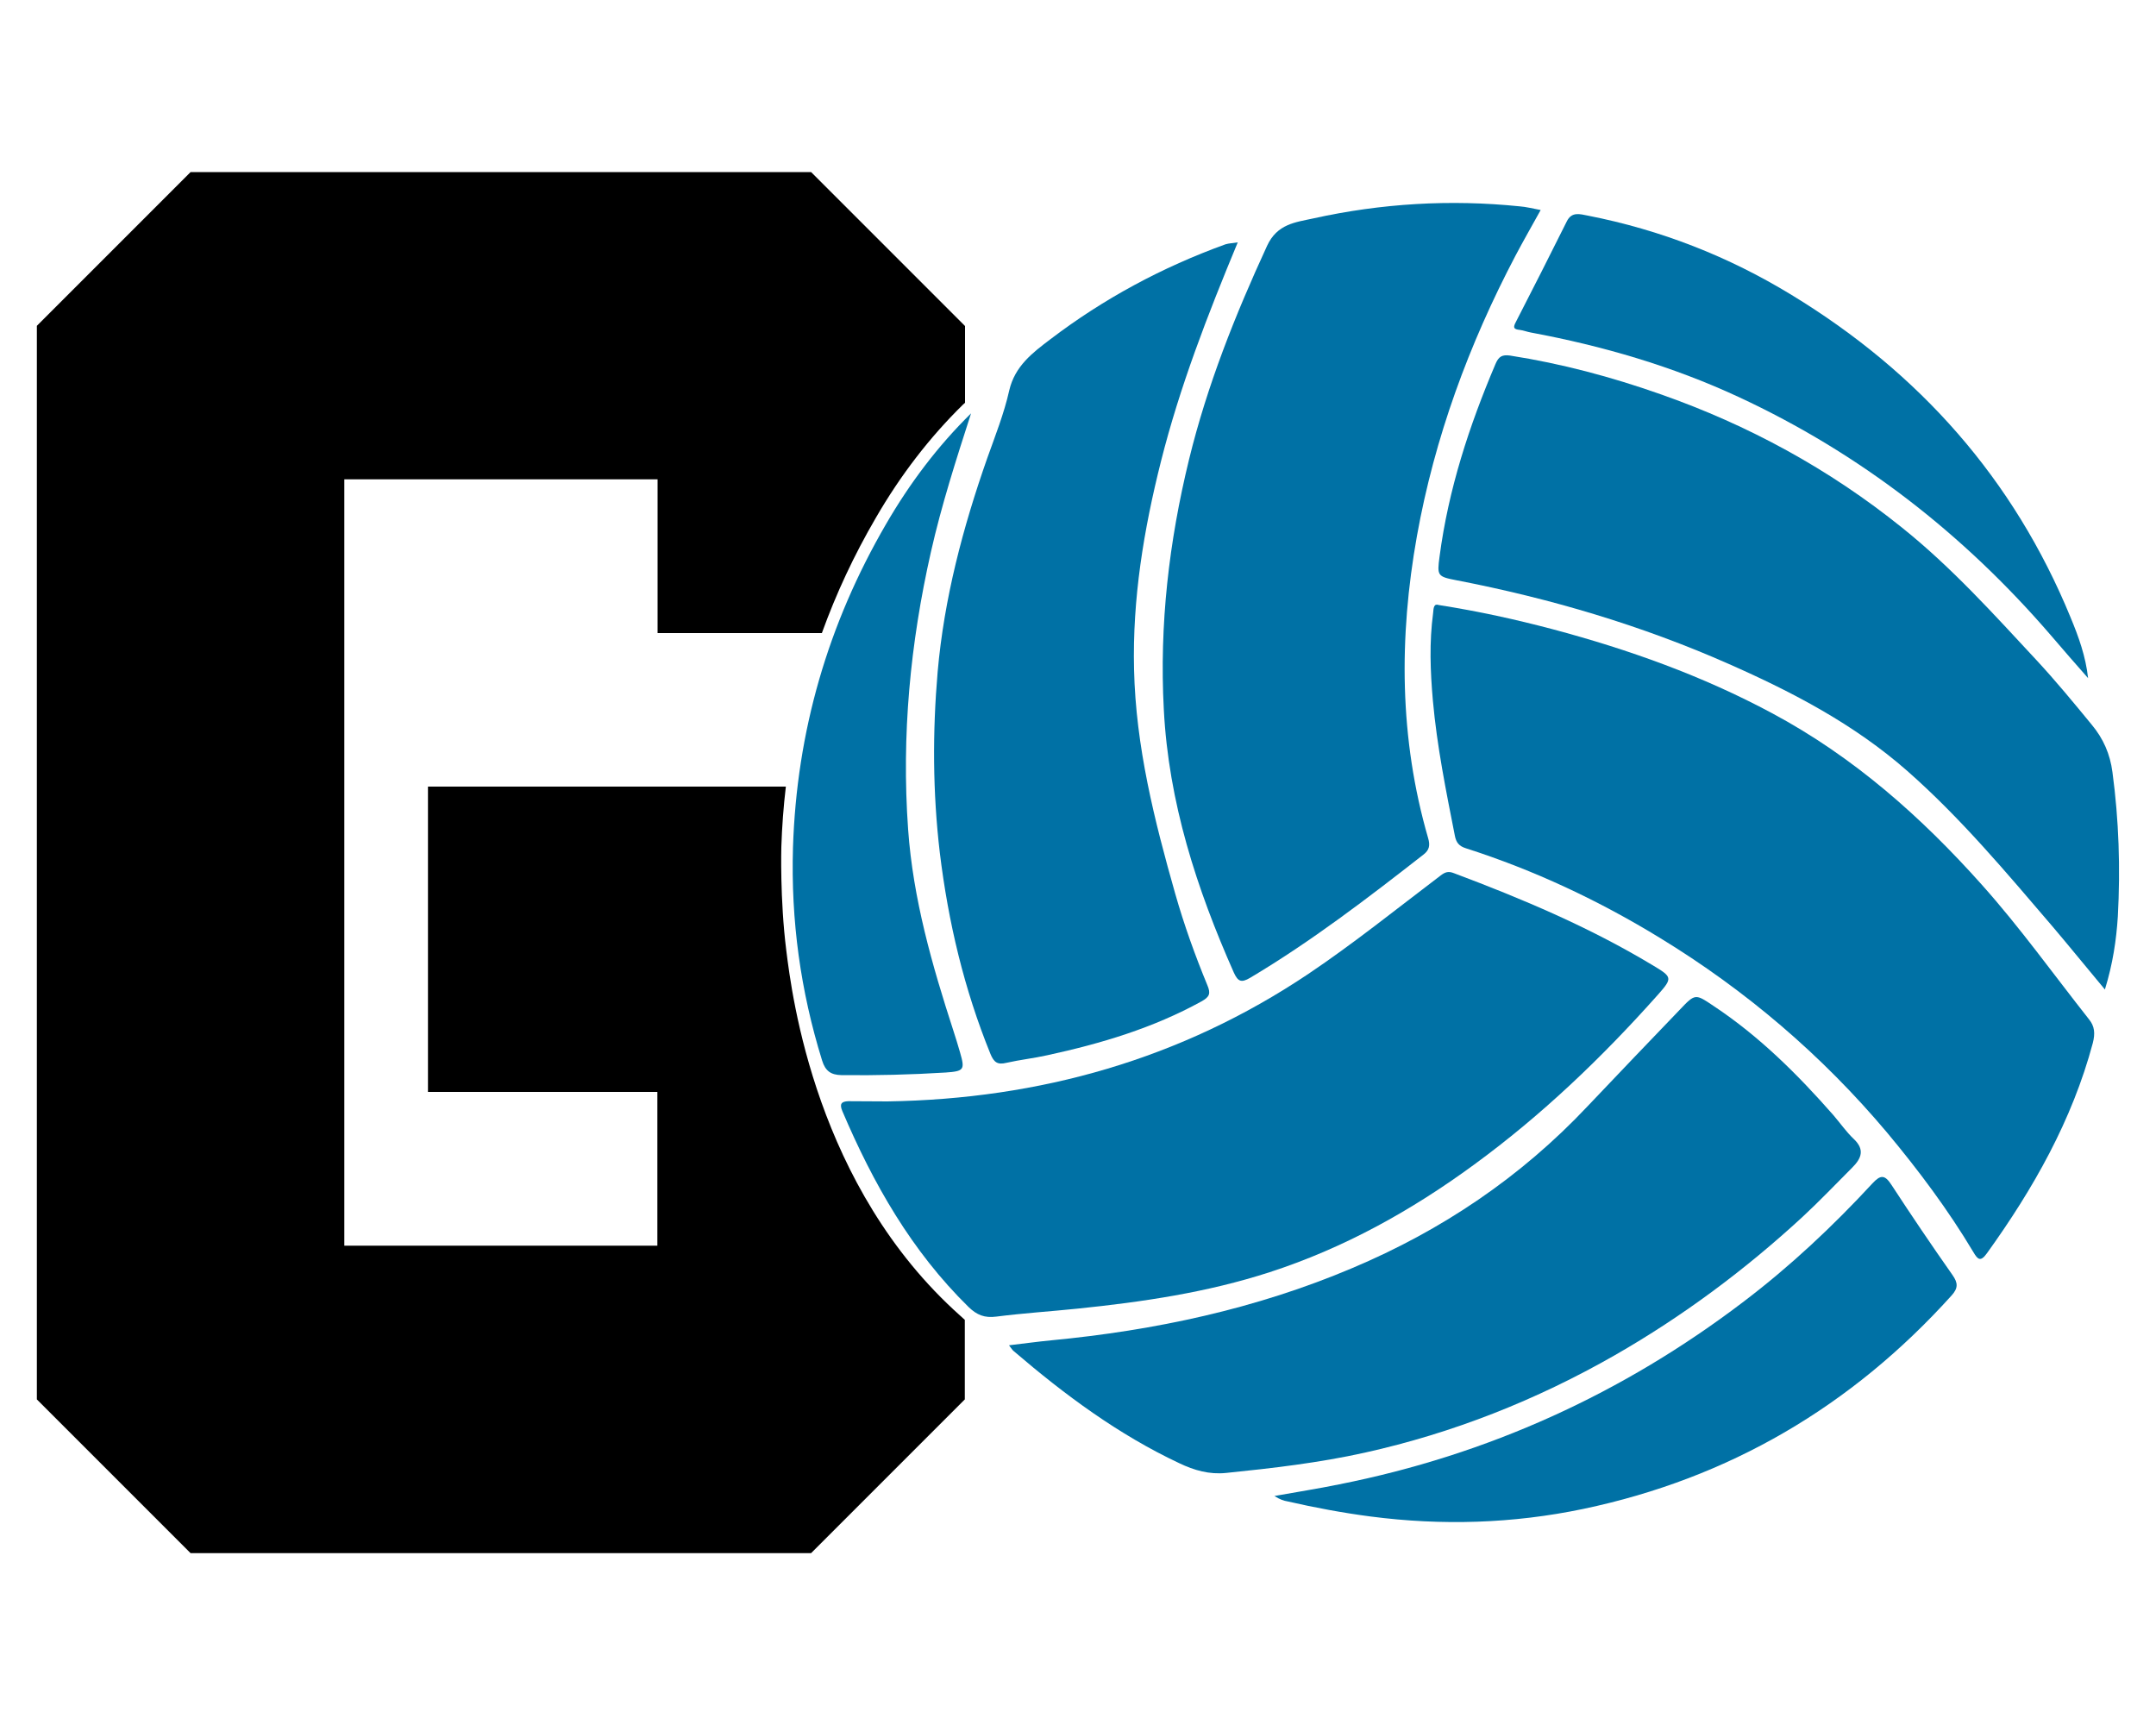
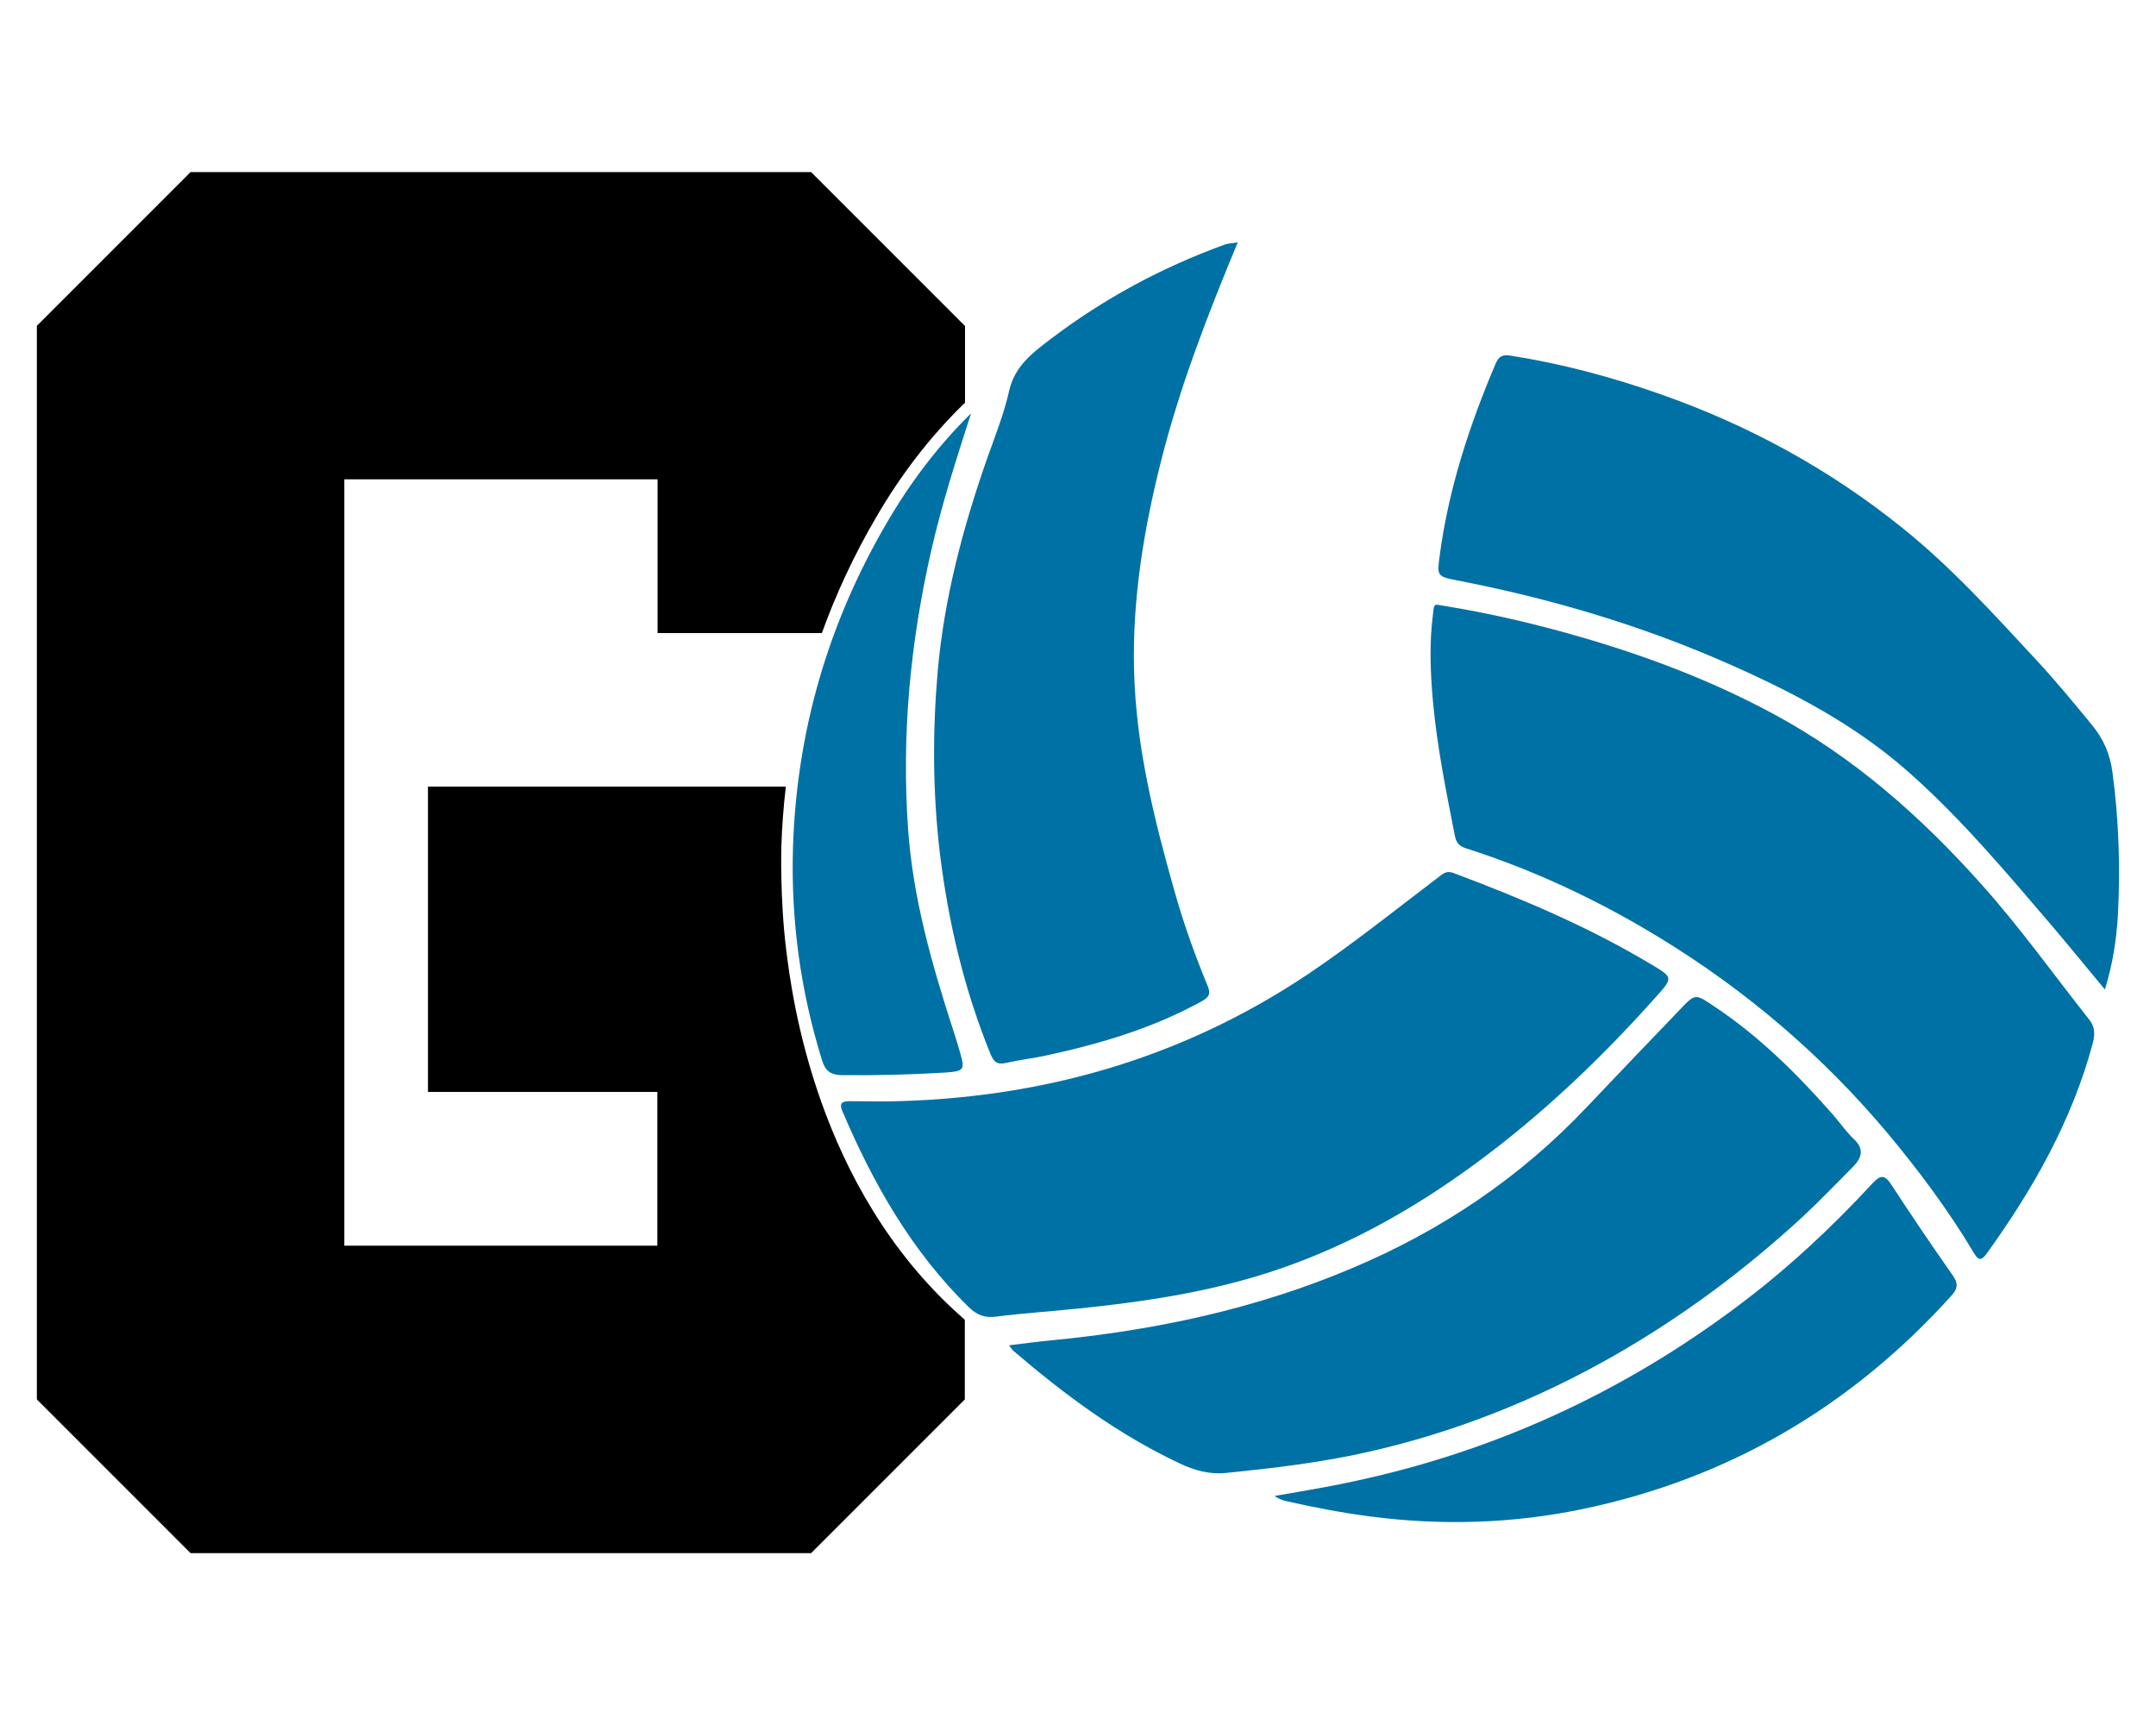
<svg xmlns="http://www.w3.org/2000/svg" version="1.1" id="Layer_1" x="0px" y="0px" viewBox="0 0 1000 800" style="enable-background:new 0 0 1000 800;" xml:space="preserve">
  <style type="text/css"> .st0{fill:#0071A5;} .st1{fill:#0873B9;} .st2{fill-rule:evenodd;clip-rule:evenodd;} </style>
  <g>
    <g>
      <g>
        <path class="st0" d="M667.4,280.6c18.5,2.9,35.7,6.7,52.7,11.2c35.3,9.4,69.5,21.6,101.9,39c37.7,20.2,69,47.9,97.2,79.5 c17.7,19.8,33.2,41.5,49.7,62.4c2.7,3.3,2.9,6.6,1.8,11c-9.6,35.9-27.6,67.6-49.1,97.5c-3,4.2-4.3,2.9-6.3-0.5 c-11.7-19.6-25.4-37.9-40-55.4c-30.2-35.9-65.5-66-105.5-90.4c-28.3-17.3-58.3-31.4-89.9-41.5c-3.2-1-4.5-2.7-5.1-5.8 c-4.1-20.8-8.3-41.5-10.2-62.7c-1.2-13.6-1.7-27,0.1-40.5C664.9,281.7,665.1,279.8,667.4,280.6z" />
        <path class="st0" d="M411.6,510.8c70.7-1.1,136.2-19.6,195.2-59.1c21.1-14.2,41-30.2,61.3-45.6c2.2-1.7,3.7-2.2,6.4-1.1 c31.7,11.9,62.7,25,91.8,42.5c9.4,5.6,9.6,6,2.7,13.8c-25.9,29.1-53.9,55.9-85.4,78.9c-29.1,21.3-60.2,38.6-94.7,49.8 c-29,9.4-58.9,13.8-89.1,16.9c-12.6,1.3-25.2,2.1-37.7,3.7c-5.4,0.7-9-0.7-12.9-4.5c-26.4-25.9-44.2-57.2-58.5-90.8 c-1.4-3.3-0.5-4.5,2.8-4.6C399.6,510.7,405.6,510.8,411.6,510.8z" />
-         <path class="st0" d="M714.6,97.4c-4.1,7.4-8,14.2-11.7,21.2c-21.6,41.1-37.5,84.3-45.7,130c-8.4,47-8.2,93.9,5.2,140.1 c1,3.4,0.5,5.5-2,7.5c-26,20.3-52.2,40.4-80.6,57.3c-4.1,2.4-5.6,1.7-7.5-2.4c-17.3-39-30.3-79.1-32.5-122.1 c-2.1-39.3,2.4-77.8,11.7-115.9c8.4-34.4,21.4-67,36.2-99.1c4.7-10.2,13.2-10.9,21.4-12.7c31.6-7,63.6-8.9,95.8-5.6 C707.8,95.9,710.8,96.7,714.6,97.4z" />
        <path class="st0" d="M976.3,458.9c-8.6-10.3-16.3-19.8-24.1-29c-21.5-25.1-42.7-50.5-67.6-72.4c-24.6-21.6-53.1-36.5-82.8-49.6 c-40.5-17.9-82.8-30.4-126.3-38.8c-8.8-1.7-9-2.1-7.8-11c4.1-31.1,13.7-60.5,25.9-89.2c1.5-3.6,3.1-4.5,6.8-4 c23.8,3.7,47,9.9,69.7,17.9c40.8,14.3,78.3,34.7,112.1,61.9c23,18.4,42.6,40.2,62.5,61.6c8.9,9.6,17.2,19.7,25.5,29.8 c5.4,6.5,8.5,13.6,9.6,22c3,22.3,3.7,44.6,2.5,66.9C981.6,435.9,980,446.9,976.3,458.9z" />
        <path class="st0" d="M468,623.9c7-0.8,13.2-1.7,19.6-2.3c48.1-4.6,95-14.6,139.6-33.5c41.5-17.5,78.1-42.1,109.1-75 c14.2-15,28.5-29.9,42.8-44.8c7.2-7.6,7.2-7.5,15.8-1.7c21.1,14,38.8,31.6,55.4,50.5c3.2,3.7,6,7.8,9.5,11.1 c5.3,5,3.5,9.1-0.7,13.3c-7.7,7.7-15.2,15.6-23.2,23c-26.6,24.5-55.5,46-86.9,64c-36.4,20.8-75,36.1-116,45.2 c-21.2,4.7-42.7,7.2-64.3,9.4c-7.8,0.8-14.8-1.2-21.7-4.5c-28.3-13.3-53.1-31.7-76.7-51.9C469.5,626.1,469.1,625.3,468,623.9z" />
        <path class="st0" d="M574.1,112.4c-14.1,33.9-26.9,67-35.6,101.5c-8,31.7-13.3,63.8-12.5,96.6c0.8,35.6,9.4,69.9,19.1,104 c4.1,14.4,9.2,28.6,14.9,42.4c1.6,3.8,1.1,5.4-2.7,7.5c-22.5,12.4-46.7,19.6-71.6,25c-6.3,1.4-12.7,2.1-18.9,3.5 c-4.1,1-5.8-0.2-7.4-4.1c-12.2-30-19.6-61.2-23.5-93.4c-3.3-27.9-3.4-55.9-1-83.8c3-34.1,11.7-66.9,23-99.1 c3.7-10.4,7.8-20.7,10.2-31.4c2.6-11.3,10.8-17.5,19-23.7c24.8-18.9,52-33.5,81.3-44.1C570.1,112.8,571.6,112.8,574.1,112.4z" />
        <path class="st0" d="M591.1,693.8c10.5-1.9,20.3-3.4,30-5.4c69.1-13.7,131.6-42.1,187.7-84.8c21.6-16.4,41.3-34.9,59.7-54.8 c3.7-4,5.7-4.1,8.8,0.7c9.2,14.1,18.6,28,28.3,41.8c2.6,3.7,2.7,6.1-0.5,9.6c-46.3,51.3-103.1,84.7-170.8,98.9 c-32.6,6.8-65.5,7.8-98.6,3.5c-13-1.7-25.8-4.1-38.5-7C595.4,696,593.6,695.4,591.1,693.8z" />
-         <path class="st0" d="M968.5,314.5c-5.8-6.6-11.6-13.2-17.3-19.9c-40.5-47-88.4-84.3-144.8-110.5c-30.8-14.3-63.1-23.7-96.4-29.9 c-1.7-0.3-3.4-1-5.1-1.2c-2.9-0.3-3.2-1.1-1.8-3.7c8-15.5,15.8-31,23.6-46.6c2.3-4.7,6.1-3.4,9.8-2.7 c33.7,6.6,65.2,18.9,94.5,36.8c59.2,36,103,85.3,129.4,149.6C964.1,295.3,967.4,304.4,968.5,314.5z" />
        <path class="st0" d="M450.4,191.7c-6.9,21.4-13.7,42.5-18.6,64.2c-9.6,42.4-13.7,85.1-10.6,128.7c2.3,32.3,11.1,62.9,21,93.4 c1.1,3.3,2.1,6.7,3.1,10.1c2.3,8,1.9,8.7-6.7,9.3c-16.1,1-32.2,1.4-48.4,1.2c-4.8-0.1-7.4-1.9-8.9-6.8 c-10-32.2-14.5-64.9-13.5-98.7C369.5,339.3,384,289.4,411,243C421.9,224.2,434.9,206.9,450.4,191.7z" />
      </g>
    </g>
    <path d="M376.2,79.8H88.4l-71.3,71.3v497.9l71.3,71.3h287.8l71.3-71.3v-36.9c-0.5-0.4-1.2-1.1-2.1-1.9 c-67-59.7-78.1-148.5-80.7-169.4c-3-23.8-2.3-48-2.3-48c0.3-9.4,1-18.8,2.1-28H198.5v141.6h106.4v71.3H159.7V222.3h145.3v71.3h76.2 c6.6-18.3,14.9-36.1,25-53.4c11.5-19.9,25.1-37.5,40.4-52.5l1-0.9v-35.6L376.2,79.8z" />
  </g>
</svg>